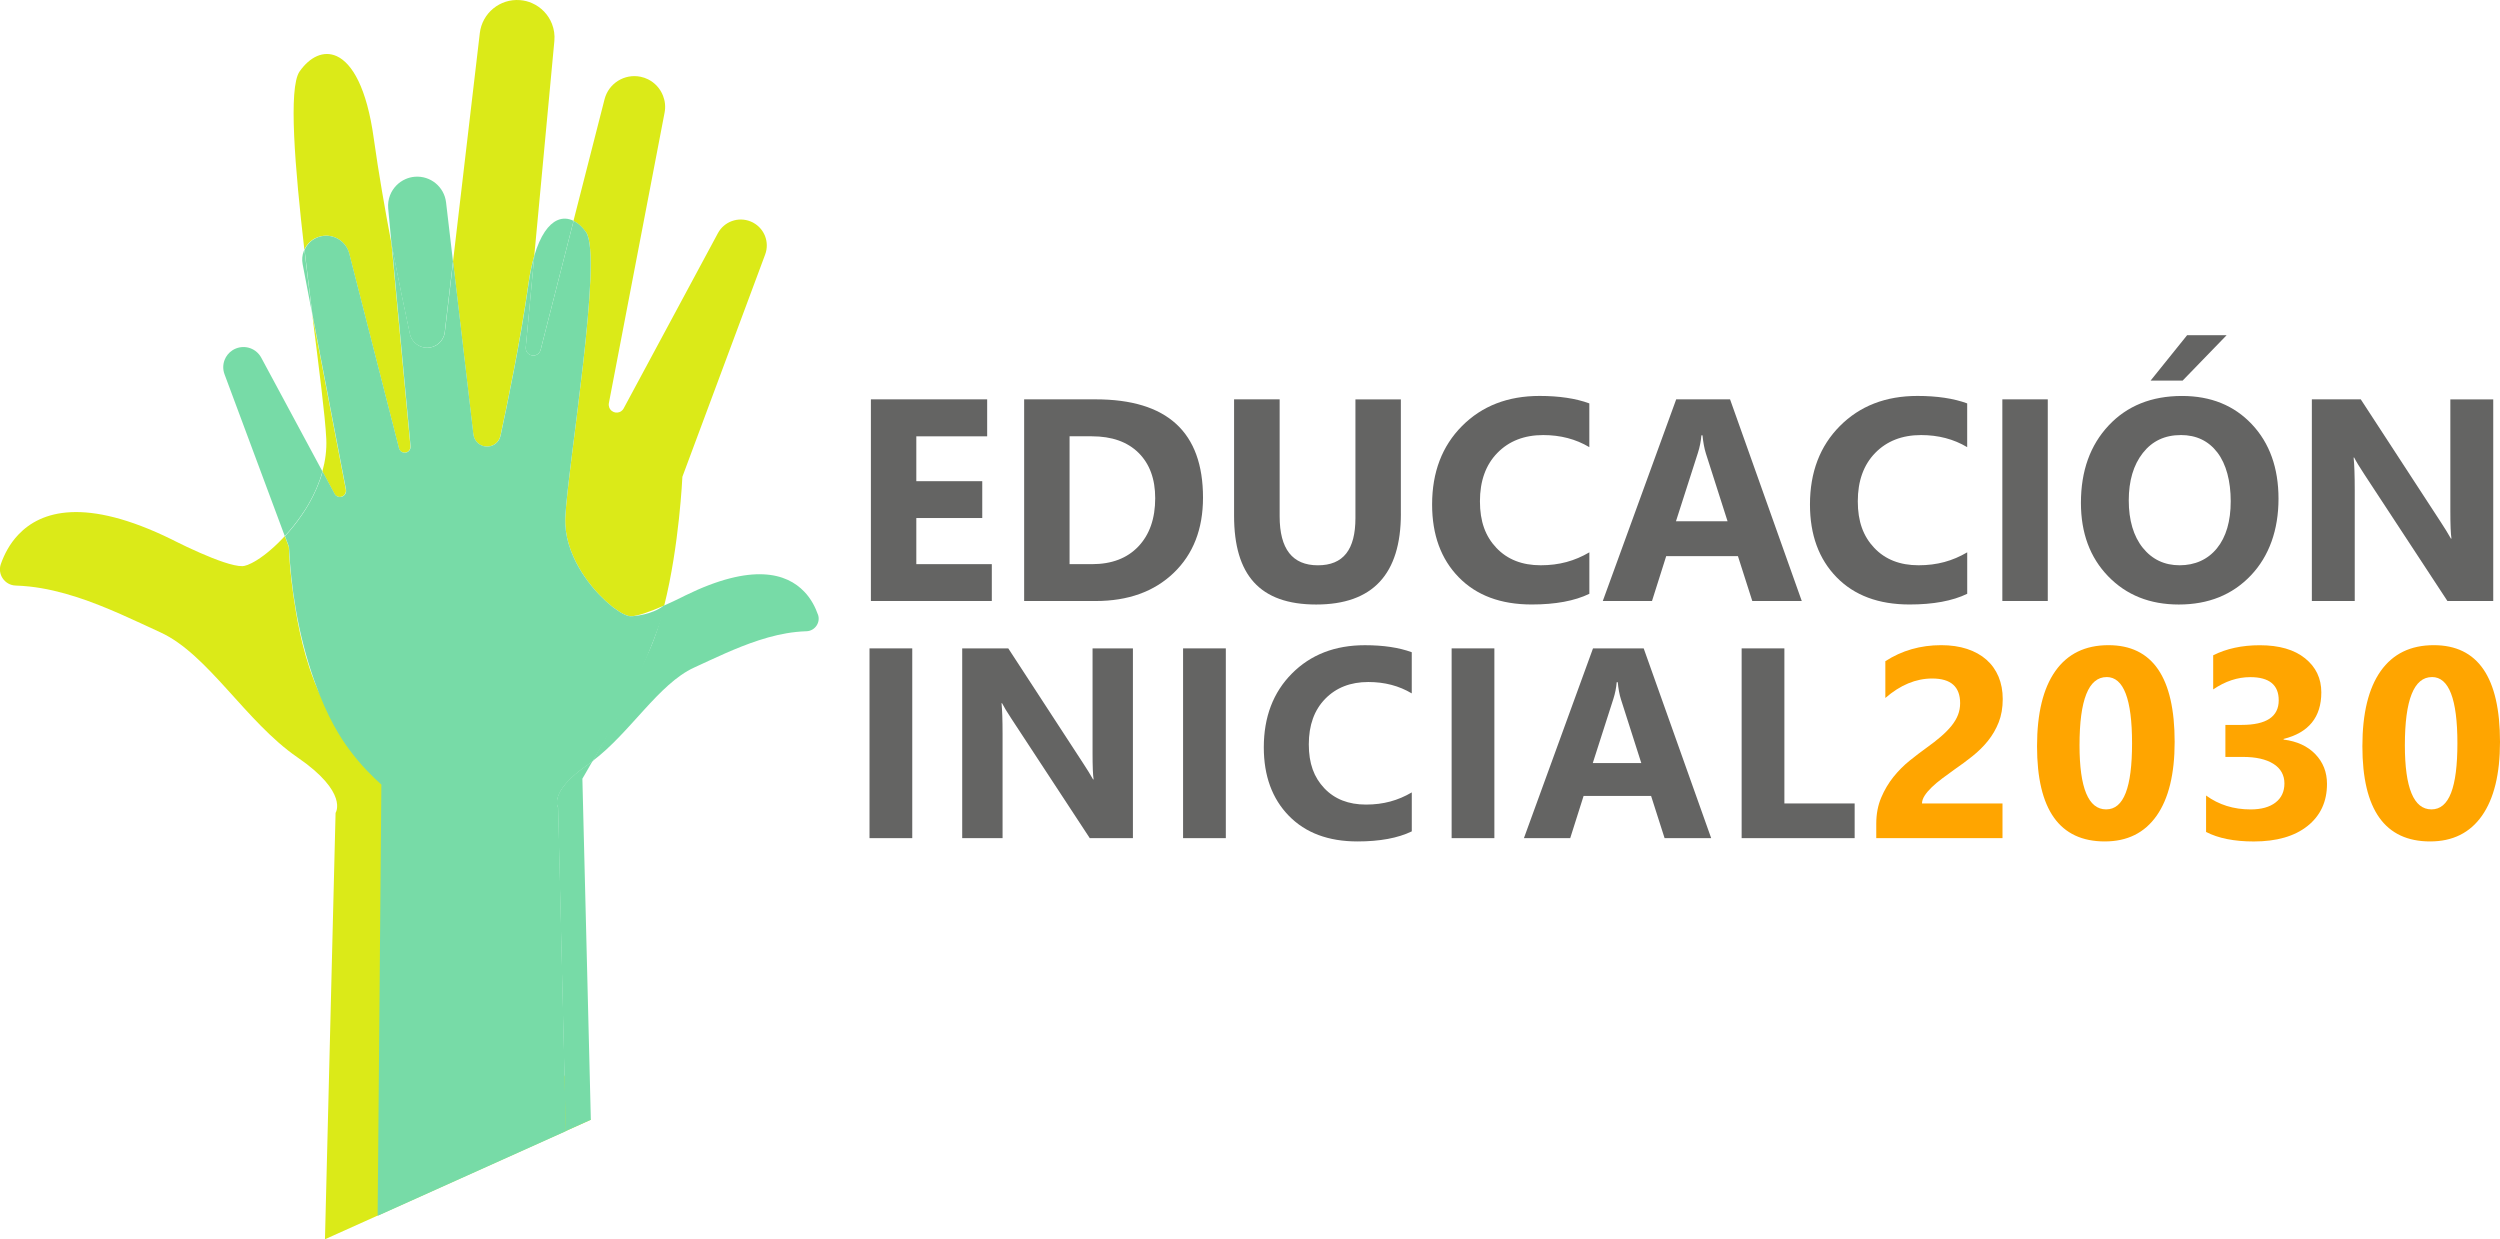
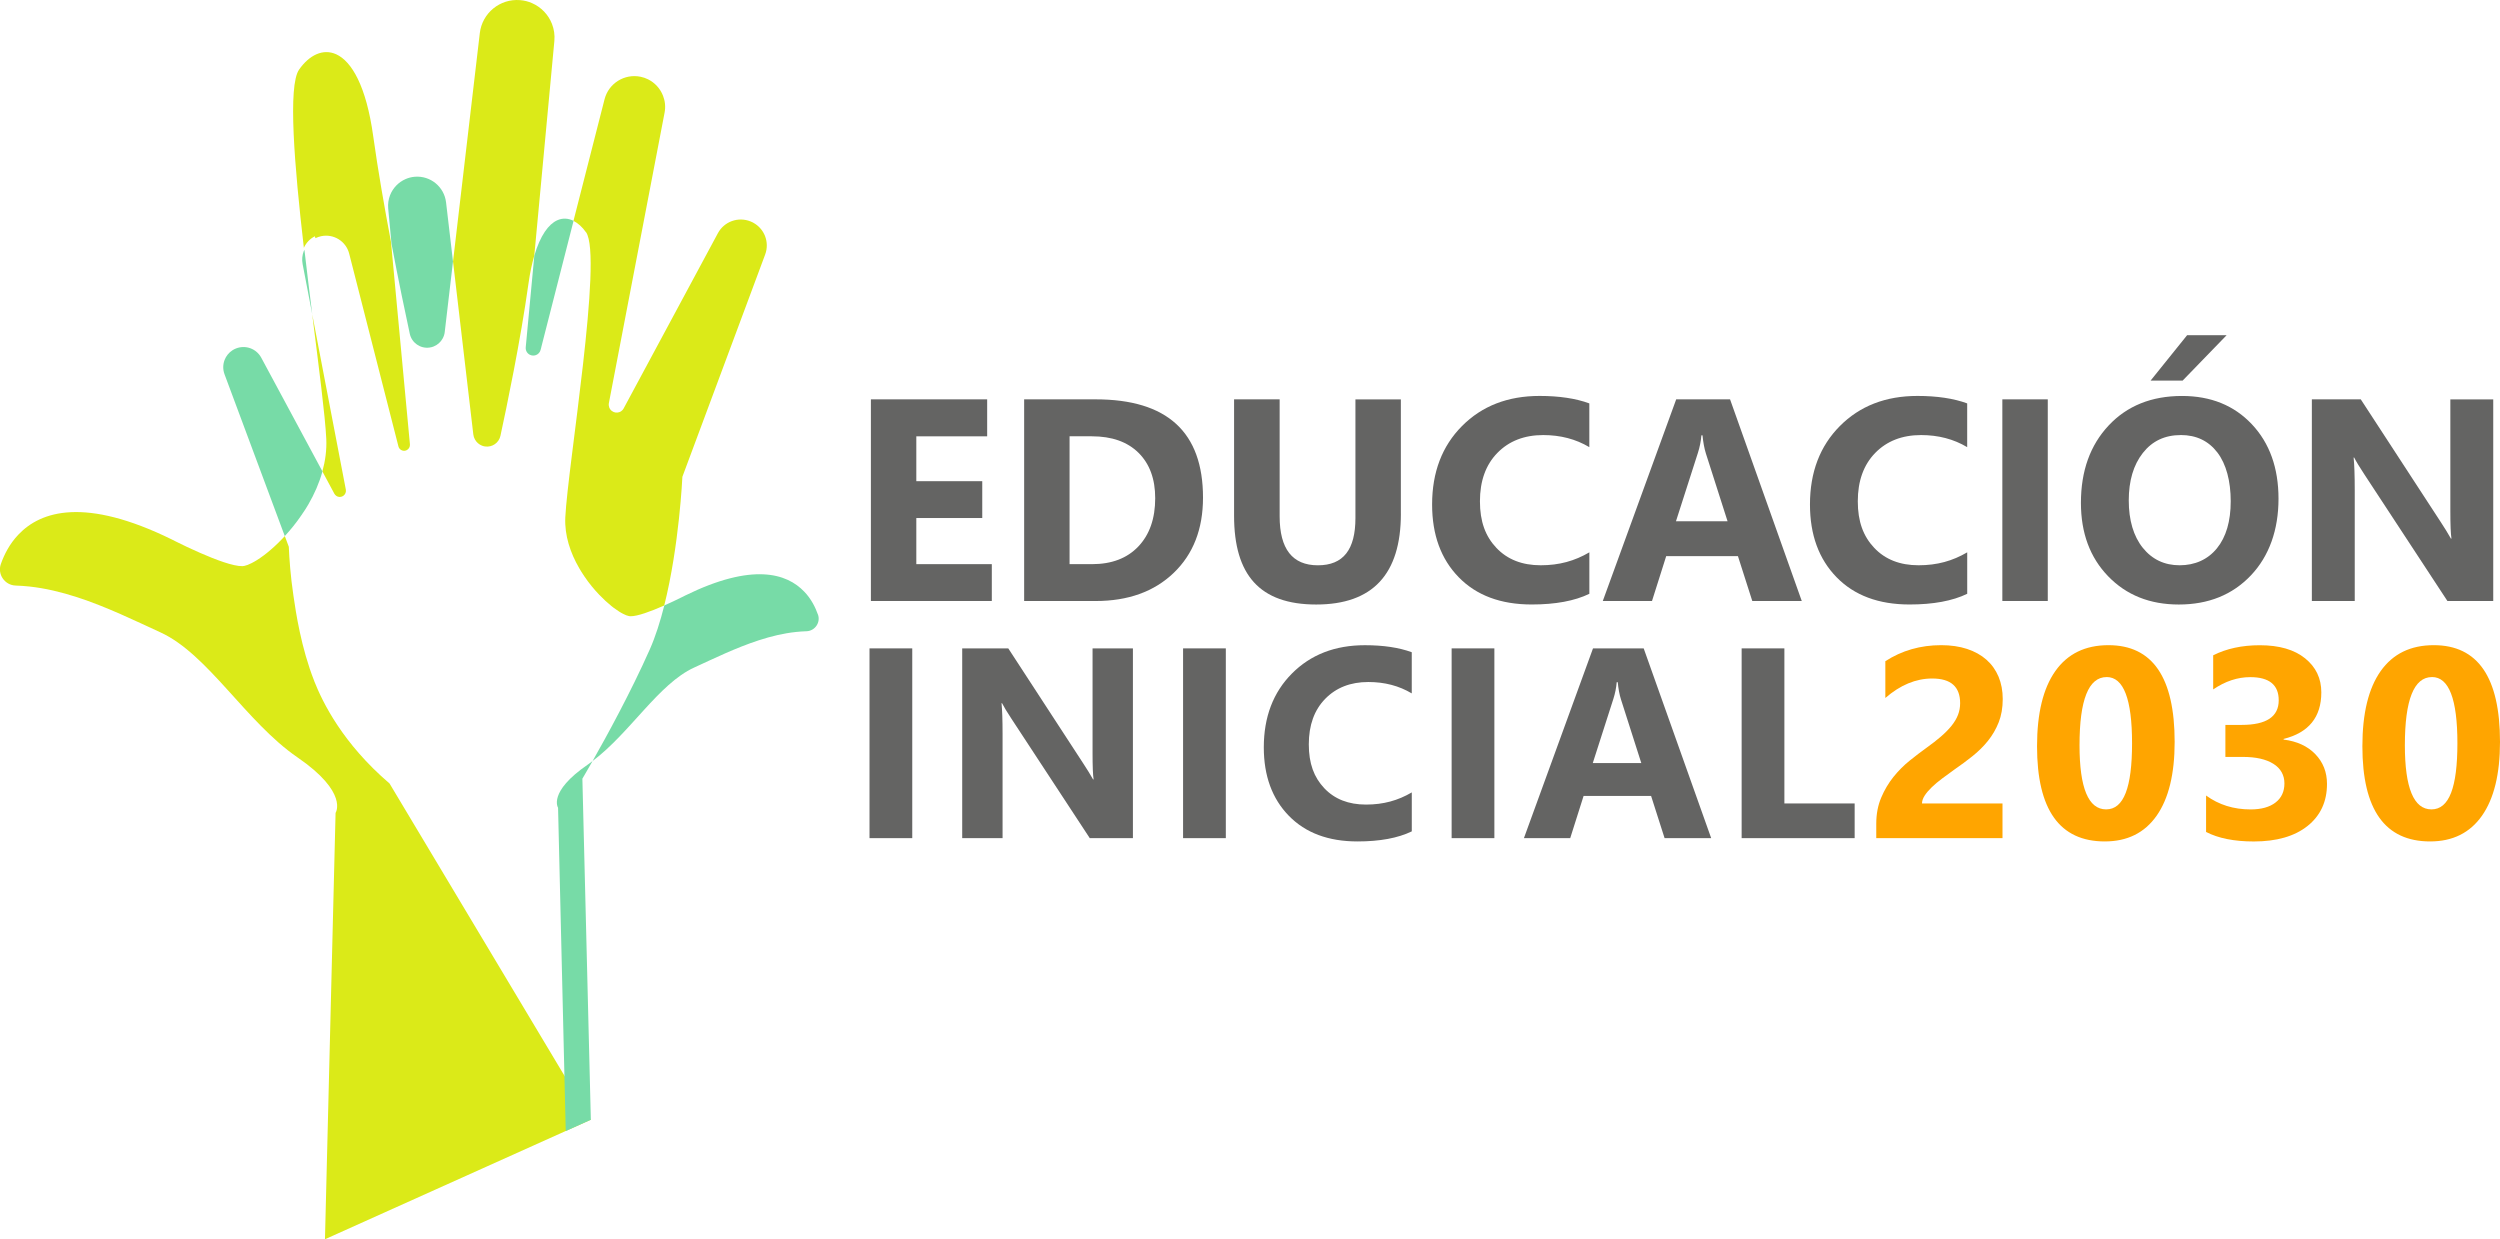
<svg xmlns="http://www.w3.org/2000/svg" id="Capa_1" data-name="Capa 1" viewBox="0 0 850.39 421.54">
  <defs>
    <style>
      .cls-1 {
        clip-path: url(#clippath);
      }

      .cls-2 {
        fill: none;
      }

      .cls-2, .cls-3, .cls-4, .cls-5, .cls-6 {
        stroke-width: 0px;
      }

      .cls-3 {
        fill: #dbea18;
      }

      .cls-4 {
        fill: #646463;
      }

      .cls-5 {
        fill: orange;
      }

      .cls-6 {
        fill: #77dba7;
      }

      .cls-7 {
        isolation: isolate;
      }
    </style>
    <clipPath id="clippath">
      <rect class="cls-2" x="102.79" y="84.96" width="3.42" height="21.93" />
    </clipPath>
  </defs>
  <polygon class="cls-4" points="337.37 204.43 296.24 204.43 296.24 135.84 335.79 135.84 335.79 148.42 311.69 148.42 311.69 163.68 334.12 163.68 334.12 176.21 311.69 176.21 311.69 191.9 337.37 191.9 337.37 204.43" />
  <path class="cls-4" d="M348.37,204.43v-68.59h24.3c24.37,0,36.54,11.15,36.54,33.44,0,10.68-3.32,19.21-9.97,25.59-6.65,6.38-15.51,9.57-26.57,9.57h-24.3ZM363.82,148.42v43.48h7.65c6.7,0,11.95-2.01,15.76-6.03,3.81-4.02,5.72-9.49,5.72-16.41,0-6.54-1.89-11.68-5.67-15.43-3.78-3.74-9.08-5.62-15.9-5.62h-7.56Z" />
  <path class="cls-4" d="M476.52,174.73c0,20.6-9.6,30.9-28.8,30.9s-27.94-10.06-27.94-30.18v-39.61h15.5v39.8c0,11.1,4.34,16.65,13.01,16.65s12.77-5.36,12.77-16.07v-40.37h15.45v38.89Z" />
  <path class="cls-4" d="M540.62,201.99c-5.01,2.42-11.54,3.63-19.61,3.63-10.52,0-18.8-3.09-24.83-9.28-6.03-6.19-9.04-14.43-9.04-24.73,0-10.97,3.39-19.87,10.17-26.69,6.78-6.82,15.57-10.24,26.38-10.24,6.69,0,12.34.85,16.93,2.54v14.88c-4.59-2.74-9.82-4.11-15.69-4.11-6.44,0-11.64,2.03-15.59,6.07-3.95,4.05-5.93,9.53-5.93,16.45s1.87,11.92,5.6,15.86c3.73,3.94,8.75,5.91,15.07,5.91s11.54-1.47,16.55-4.4v14.11Z" />
  <path class="cls-4" d="M612.89,204.43h-16.84l-4.88-15.26h-24.4l-4.83,15.26h-16.74l24.97-68.59h18.32l24.39,68.59ZM587.64,177.31l-7.37-23.06c-.54-1.72-.92-3.78-1.15-6.17h-.38c-.16,2.01-.56,4-1.19,5.98l-7.46,23.25h17.56Z" />
  <path class="cls-4" d="M669.15,201.99c-5.01,2.42-11.54,3.63-19.61,3.63-10.52,0-18.8-3.09-24.83-9.28-6.03-6.19-9.04-14.43-9.04-24.73,0-10.97,3.39-19.87,10.17-26.69,6.78-6.82,15.57-10.24,26.38-10.24,6.69,0,12.34.85,16.93,2.54v14.88c-4.59-2.74-9.82-4.11-15.69-4.11-6.44,0-11.64,2.03-15.59,6.07-3.95,4.05-5.93,9.53-5.93,16.45s1.87,11.92,5.6,15.86c3.73,3.94,8.75,5.91,15.07,5.91s11.54-1.47,16.55-4.4v14.11Z" />
  <rect class="cls-4" x="681.11" y="135.84" width="15.45" height="68.59" />
  <path class="cls-4" d="M741.13,205.63c-9.82,0-17.83-3.2-24.01-9.59-6.19-6.39-9.28-14.72-9.28-24.99,0-10.84,3.14-19.61,9.42-26.31,6.28-6.7,14.6-10.05,24.97-10.05,9.79,0,17.71,3.21,23.75,9.62,6.04,6.41,9.07,14.86,9.07,25.35s-3.13,19.47-9.4,26.07c-6.27,6.6-14.44,9.9-24.52,9.9M741.8,147.99c-5.42,0-9.72,2.03-12.91,6.1-3.19,4.07-4.78,9.45-4.78,16.14s1.6,12.17,4.78,16.12c3.19,3.95,7.37,5.93,12.53,5.93s9.55-1.92,12.68-5.77c3.12-3.84,4.69-9.18,4.69-16s-1.51-12.64-4.54-16.6c-3.03-3.95-7.17-5.93-12.44-5.93M757.4,114.02l-14.97,15.45h-10.9l12.43-15.45h13.44Z" />
  <path class="cls-4" d="M848.09,204.43h-15.59l-28.27-43.1c-1.66-2.52-2.81-4.42-3.44-5.69h-.19c.25,2.42.38,6.12.38,11.1v37.69h-14.59v-68.59h16.64l27.22,41.76c1.24,1.88,2.39,3.75,3.44,5.6h.19c-.26-1.59-.38-4.73-.38-9.42v-37.93h14.59v68.59Z" />
  <rect class="cls-4" x="295.77" y="220.55" width="14.54" height="64.55" />
  <path class="cls-4" d="M385.36,285.1h-14.67l-26.6-40.56c-1.56-2.37-2.64-4.15-3.24-5.35h-.18c.24,2.28.36,5.76.36,10.44v35.47h-13.73v-64.55h15.67l25.61,39.3c1.17,1.77,2.25,3.53,3.24,5.27h.18c-.24-1.5-.36-4.46-.36-8.87v-35.69h13.73v64.55Z" />
  <rect class="cls-4" x="402.43" y="220.55" width="14.54" height="64.55" />
  <path class="cls-4" d="M480.22,282.8c-4.71,2.28-10.87,3.42-18.46,3.42-9.91,0-17.69-2.91-23.36-8.73-5.67-5.82-8.51-13.58-8.51-23.27,0-10.32,3.19-18.7,9.57-25.12,6.38-6.42,14.65-9.63,24.82-9.63,6.3,0,11.62.8,15.94,2.39v14c-4.32-2.58-9.24-3.87-14.77-3.87-6.06,0-10.95,1.91-14.67,5.72-3.72,3.81-5.58,8.97-5.58,15.49s1.76,11.21,5.27,14.92c3.51,3.71,8.24,5.56,14.18,5.56s10.87-1.38,15.58-4.14v13.28Z" />
  <rect class="cls-4" x="493.78" y="220.55" width="14.54" height="64.55" />
  <path class="cls-4" d="M582.07,285.1h-15.85l-4.59-14.36h-22.96l-4.55,14.36h-15.75l23.5-64.55h17.24l22.96,64.55ZM558.3,259.57l-6.93-21.7c-.51-1.62-.87-3.56-1.08-5.81h-.36c-.15,1.89-.53,3.77-1.12,5.63l-7.02,21.88h16.52Z" />
  <polygon class="cls-4" points="630.87 285.1 592.43 285.1 592.43 220.55 606.97 220.55 606.97 273.3 630.87 273.3 630.87 285.1" />
  <path class="cls-5" d="M653.79,273.3h27.37v11.79h-42.94v-4.86c0-3.3.56-6.26,1.67-8.89,1.11-2.63,2.51-4.98,4.18-7.07,1.68-2.08,3.52-3.93,5.52-5.54,1.99-1.6,3.89-3.05,5.69-4.34,1.89-1.35,3.55-2.64,4.97-3.87,1.42-1.23,2.62-2.45,3.6-3.67.97-1.22,1.7-2.44,2.18-3.69.48-1.24.72-2.57.72-3.98,0-2.76-.78-4.85-2.34-6.26-1.56-1.41-3.95-2.12-7.16-2.12-5.55,0-10.86,2.21-15.94,6.62v-12.51c5.61-3.63,11.95-5.45,19-5.45,3.27,0,6.2.43,8.8,1.28,2.6.86,4.79,2.08,6.59,3.67,1.8,1.59,3.17,3.52,4.12,5.78.94,2.27,1.42,4.79,1.42,7.59,0,2.97-.46,5.61-1.37,7.92-.92,2.31-2.13,4.41-3.65,6.3-1.52,1.89-3.27,3.62-5.25,5.2-1.98,1.58-4.03,3.1-6.17,4.57-1.44,1.02-2.83,2.03-4.16,3.04-1.34,1-2.52,2-3.53,2.97-1.02.98-1.83,1.93-2.43,2.86-.6.93-.9,1.82-.9,2.66" />
  <path class="cls-5" d="M715.96,286.22c-15.37,0-23.05-10.79-23.05-32.37,0-11.19,2.08-19.72,6.23-25.59,4.16-5.87,10.18-8.8,18.07-8.8,15,0,22.51,10.97,22.51,32.91,0,10.92-2.05,19.3-6.14,25.12-4.1,5.82-9.97,8.73-17.62,8.73M716.59,230.31c-6.15,0-9.23,7.73-9.23,23.18,0,14.55,3.02,21.83,9.05,21.83s8.82-7.5,8.82-22.51-2.88-22.51-8.64-22.51" />
  <path class="cls-5" d="M750.41,282.98v-12.38c4.32,3.15,9.36,4.73,15.13,4.73,3.63,0,6.46-.78,8.48-2.34,2.03-1.56,3.04-3.73,3.04-6.52s-1.25-5.1-3.76-6.66c-2.5-1.56-5.95-2.34-10.33-2.34h-5.99v-10.89h5.54c8.4,0,12.6-2.79,12.6-8.37,0-5.25-3.23-7.88-9.68-7.88-4.32,0-8.52,1.39-12.61,4.18v-11.61c4.53-2.28,9.81-3.42,15.85-3.42,6.6,0,11.74,1.49,15.42,4.46,3.68,2.97,5.51,6.83,5.51,11.57,0,8.43-4.28,13.71-12.83,15.84v.22c4.56.57,8.16,2.23,10.8,4.97,2.64,2.75,3.96,6.11,3.96,10.1,0,6.03-2.21,10.8-6.62,14.32-4.41,3.51-10.51,5.27-18.27,5.27-6.66,0-12.08-1.08-16.25-3.24" />
  <path class="cls-5" d="M826.63,286.22c-15.37,0-23.05-10.79-23.05-32.37,0-11.19,2.08-19.72,6.23-25.59,4.16-5.87,10.18-8.8,18.07-8.8,15,0,22.51,10.97,22.51,32.91,0,10.92-2.05,19.3-6.14,25.12-4.1,5.82-9.97,8.73-17.62,8.73M827.26,230.31c-6.15,0-9.23,7.73-9.23,23.18,0,14.55,3.02,21.83,9.05,21.83s8.82-7.5,8.82-22.51-2.88-22.51-8.64-22.51" />
  <g>
-     <path class="cls-3" d="M107.3,81.02c.61-.3,1.26-.53,1.96-.68,4.26-.88,8.45,1.73,9.52,5.95l16.72,65.45s0,.06.02.1l.17.64c.17.66.64,1.15,1.22,1.37.49.19,1.06.19,1.58-.07.75-.37,1.19-1.15,1.12-1.98l-6.45-68.91c-2.18-11.49-4.41-24.23-6.03-35.86-2.37-17.15-7.34-25.51-12.58-27.92-4.51-2.05-9.19.27-12.64,5.2-3.86,5.52-1.61,32.6,1.62,60.63.76-1.68,2.06-3.09,3.75-3.93" />
+     <path class="cls-3" d="M107.3,81.02c.61-.3,1.26-.53,1.96-.68,4.26-.88,8.45,1.73,9.52,5.95l16.72,65.45s0,.06.02.1c.17.66.64,1.15,1.22,1.37.49.19,1.06.19,1.58-.07.75-.37,1.19-1.15,1.12-1.98l-6.45-68.91c-2.18-11.49-4.41-24.23-6.03-35.86-2.37-17.15-7.34-25.51-12.58-27.92-4.51-2.05-9.19.27-12.64,5.2-3.86,5.52-1.61,32.6,1.62,60.63.76-1.68,2.06-3.09,3.75-3.93" />
    <g>
      <path class="cls-3" d="M114.09,168.4h0c.21.23.46.39.73.5.65.25,1.42.18,2.02-.29.64-.47.94-1.28.8-2.06l-11.44-59.67c2.29,18.29,4.41,34.55,4.79,42.43.17,3.77-.34,7.48-1.33,11.04l4.07,7.58c.1.18.2.33.34.47" />
      <path class="cls-3" d="M199.34,78.97c5.81,8.3-6.21,79.48-7.05,97.04-.29,6.15,1.74,12.1,4.72,17.23.26.43.51.87.77,1.28.17.27.33.53.5.77.17.3.37.57.55.84,1.57,2.32,3.31,4.42,5.04,6.22,1.4,1.47,2.82,2.76,4.14,3.82.26.21.52.41.77.6.66.49,1.28.92,1.87,1.29.21.14.43.27.64.38.24.15.48.28.72.39t.03.01h0c.7.37,1.33.61,1.86.71.17.04.34.07.5.07,2.41.07,7.12-1.72,11.2-3.51.12-.05.23-.11.35-.16,5.12-20.35,6.17-43.77,6.17-43.77l28.15-75.59c.79-2.11.72-4.33-.03-6.27-.65-1.67-1.8-3.14-3.36-4.17-.48-.33-1.03-.62-1.6-.84-4.19-1.68-8.95.05-11.08,4.01l-32.06,59.61c-.13.23-.26.43-.44.6h-.01c-.27.3-.59.51-.94.64-.84.32-1.83.23-2.61-.37-.82-.61-1.21-1.65-1.03-2.66l18.95-98.81c.39-2,.17-3.98-.52-5.74-.93-2.41-2.73-4.43-5.1-5.61-.78-.39-1.63-.69-2.53-.87-5.48-1.13-10.88,2.23-12.27,7.66l-10.57,41.36c1.54.77,3,2.08,4.24,3.85" />
    </g>
    <path class="cls-3" d="M161.56,149.48s0,.01,0,.01c.53.96,1.37,1.71,2.41,2.11.33.13.68.22,1.04.27,2.43.34,4.71-1.25,5.22-3.64,2.03-9.35,6.85-32.44,9.51-51.62.52-3.74,1.2-6.93,2-9.65l6.83-73.02c.19-2.04-.11-3.98-.8-5.77-1.22-3.17-3.68-5.75-6.83-7.12-1.24-.55-2.61-.9-4.05-1.01-6.83-.55-12.88,4.41-13.68,11.22l-9.11,77.69,6.9,58.82c.07.62.26,1.19.55,1.7" />
    <path class="cls-3" d="M106.89,231.65c-4.47-11.29-6.27-23.47-7.08-29.04-1-6.78-1.4-12.52-1.57-16.62l-1.36-3.64c-.27.29-.54.59-.81.87-1.81,1.89-3.63,3.55-5.33,4.91-.34.27-.67.53-.99.77-.84.63-1.65,1.18-2.41,1.66-.27.18-.56.34-.83.49-.31.19-.62.36-.93.5t-.04.02h-.01c-.9.48-1.72.78-2.4.92-.22.06-.44.08-.64.09-3.11.08-9.18-2.21-14.43-4.52-.97-.43-1.92-.85-2.81-1.27-.58-.25-1.13-.51-1.66-.76-3.02-1.43-5.13-2.52-5.13-2.52-29.54-14.5-44.55-9.7-52.16-1.7-.01,0-.02,0-.03.03-3.04,3.18-4.86,6.85-5.98,10.03-1.23,3.48,1.33,7.19,5.03,7.31,1.54.05,3.08.16,4.62.32,5.48.59,10.92,1.91,16.25,3.63,10.12,3.29,19.79,8.03,28.38,11.97,16.2,7.41,29.07,30.47,46.6,42.51,17.55,12.05,12.98,18.89,12.98,18.89l-3.61,145.04c30.14-13.55,60.28-27.11,90.42-40.66-22.82-38.12-45.63-76.24-68.45-114.37-15.96-13.67-22.73-27.53-25.64-34.87Z" />
  </g>
  <g class="cls-7">
    <g class="cls-1">
      <path class="cls-6" d="M103.34,85.38c-.53,1.38-.7,2.91-.4,4.46l3.27,17.05c-.89-7.13-1.81-14.56-2.66-21.93-.06.14-.15.27-.21.42" />
    </g>
  </g>
  <path class="cls-6" d="M189.83,274.77l2.61,109.96,8.54-3.84-2.88-116.02s1.34-2.25,3.46-5.99c-.55.41-1.09.83-1.65,1.22-13.63,9.36-10.07,14.67-10.07,14.67" />
  <g class="cls-7">
    <path class="cls-6" d="M278.23,209.06c-.87-2.47-2.28-5.32-4.64-7.79,0-.01-.02-.02-.03-.02-5.91-6.21-17.56-9.93-40.49,1.32,0,0-1.64.85-3.98,1.95-.41.2-.83.4-1.29.59-.58.28-1.21.56-1.83.83-1.36,5.39-2.99,10.57-4.97,15.03-6.48,14.6-14.82,29.78-19.43,37.9,12.78-9.61,22.47-26.27,34.53-31.79,6.66-3.05,14.17-6.73,22.03-9.29,4.13-1.34,8.35-2.37,12.61-2.82,1.19-.13,2.39-.21,3.59-.25,2.87-.09,4.86-2.97,3.91-5.67" />
    <rect class="cls-2" x="201.56" y="195.33" width="76.91" height="63.55" />
  </g>
  <path class="cls-6" d="M146.13,118.22c.46-.06.92-.18,1.34-.35,1.33-.52,2.42-1.48,3.1-2.72,0,0,.01,0,0-.02.38-.66.62-1.4.71-2.19l2.81-23.99-2.36-20.12c-.62-5.29-5.32-9.14-10.62-8.71-1.12.09-2.17.36-3.14.79-2.44,1.06-4.35,3.07-5.3,5.52-.53,1.38-.76,2.9-.62,4.48l1.12,11.99c2.45,12.91,4.84,24.26,6.22,30.63.66,3.08,3.6,5.13,6.73,4.69" />
  <rect class="cls-2" x="132.02" y="60.09" width="22.09" height="58.19" />
  <path class="cls-6" d="M180.28,120.69c.67.33,1.4.33,2.04.09.75-.29,1.35-.92,1.57-1.77l.22-.83s0-.09.02-.12l10.97-42.94c-1.79-.89-3.7-1.04-5.58-.18-2.92,1.34-5.73,5.09-7.77,12.03l-2.92,31.18c-.09,1.07.47,2.08,1.44,2.55" />
  <rect class="cls-2" x="178.82" y="74.36" width="16.28" height="46.59" />
  <path class="cls-6" d="M103.28,174.15c.22-.32.43-.66.65-.99.34-.53.67-1.09,1-1.65,2.01-3.47,3.67-7.22,4.75-11.15l-20.82-38.7c-1.66-3.08-5.35-4.42-8.61-3.12-.44.17-.87.4-1.24.65-1.21.8-2.11,1.94-2.61,3.24-.58,1.51-.64,3.23-.03,4.87l20.5,55.05c1.96-2.12,3.9-4.51,5.68-7.13.24-.34.49-.69.72-1.08" />
-   <rect class="cls-2" x="75.94" y="121.66" width="33.73" height="60.71" />
-   <path class="cls-6" d="M225.96,205.95c-.1-.05-.24.07-.35.16-3.69,2.92-9.84,3.55-11.2,3.51-.15,0-.33-.03-.5-.07-.53-.1-1.16-.34-1.86-.71h0s0,0-.03-.02c-.23-.11-.47-.24-.72-.39-.21-.12-.43-.24-.64-.38-.59-.37-1.21-.8-1.87-1.29-.25-.19-.51-.39-.77-.6-1.32-1.06-2.74-2.35-4.14-3.82-1.73-1.8-3.47-3.9-5.04-6.22-.19-.26-.38-.54-.56-.84-.17-.24-.34-.51-.5-.77-.26-.41-.52-.85-.77-1.28-2.97-5.13-5-11.08-4.72-17.23.84-17.56,12.86-88.75,7.05-97.04-1.24-1.77-2.69-3.08-4.23-3.85l-10.97,42.94s-.01.08-.02.12l-.22.83c-.22.84-.82,1.48-1.57,1.77-.63.25-1.37.24-2.04-.09-.97-.47-1.53-1.48-1.44-2.55l2.92-31.18c-.8,2.71-1.48,5.9-2,9.65-2.66,19.18-7.49,42.27-9.51,51.62-.51,2.39-2.79,3.98-5.22,3.64-.36-.05-.71-.14-1.04-.27-1.03-.4-1.88-1.15-2.41-2.11,0,0,0,0,0-.01-.29-.51-.48-1.09-.55-1.7l-6.9-58.82-2.82,23.99c-.09.8-.34,1.53-.71,2.2,0,.01,0,.02,0,.02-.68,1.24-1.77,2.2-3.1,2.72-.42.16-.88.28-1.34.35-3.13.44-6.07-1.61-6.73-4.69-1.38-6.37-3.77-17.72-6.22-30.63l6.44,68.91c.07.83-.37,1.62-1.12,1.98-.52.25-1.09.26-1.58.07-.58-.22-1.05-.72-1.22-1.37l-.17-.64s0-.07-.02-.1l-16.72-65.45c-1.07-4.22-5.27-6.83-9.52-5.95-.7.14-1.36.38-1.96.68-1.7.84-2.99,2.26-3.75,3.93.85,7.37,1.77,14.8,2.66,21.93l11.44,59.67c.14.78-.16,1.58-.8,2.06-.6.47-1.38.53-2.02.28-.27-.1-.52-.27-.73-.49h0c-.14-.13-.25-.29-.34-.47l-4.07-7.57c-1.09,3.92-2.74,7.68-4.75,11.15-.33.56-.66,1.12-1,1.65-.21.34-.43.68-.65,1-.22.39-.47.74-.72,1.08-1.78,2.63-3.73,5.02-5.68,7.13l1.35,3.64c.61,12.61,2.71,28.91,8.66,45.66,4.51,12.68,9.07,19.56,11.91,23.37,3.94,5.3,7.91,9.2,10.86,11.82-.42,48.9-.84,97.79-1.27,146.69,21.35-9.6,42.7-19.2,64.05-28.8l-2.61-109.96s-3.55-5.31,10.07-14.67c.56-.38,1.11-.8,1.65-1.22,10.84-18.13,16.4-30.28,19.43-37.9,1.29-3.23,5.82-14.64,4.98-15.03Z" />
</svg>